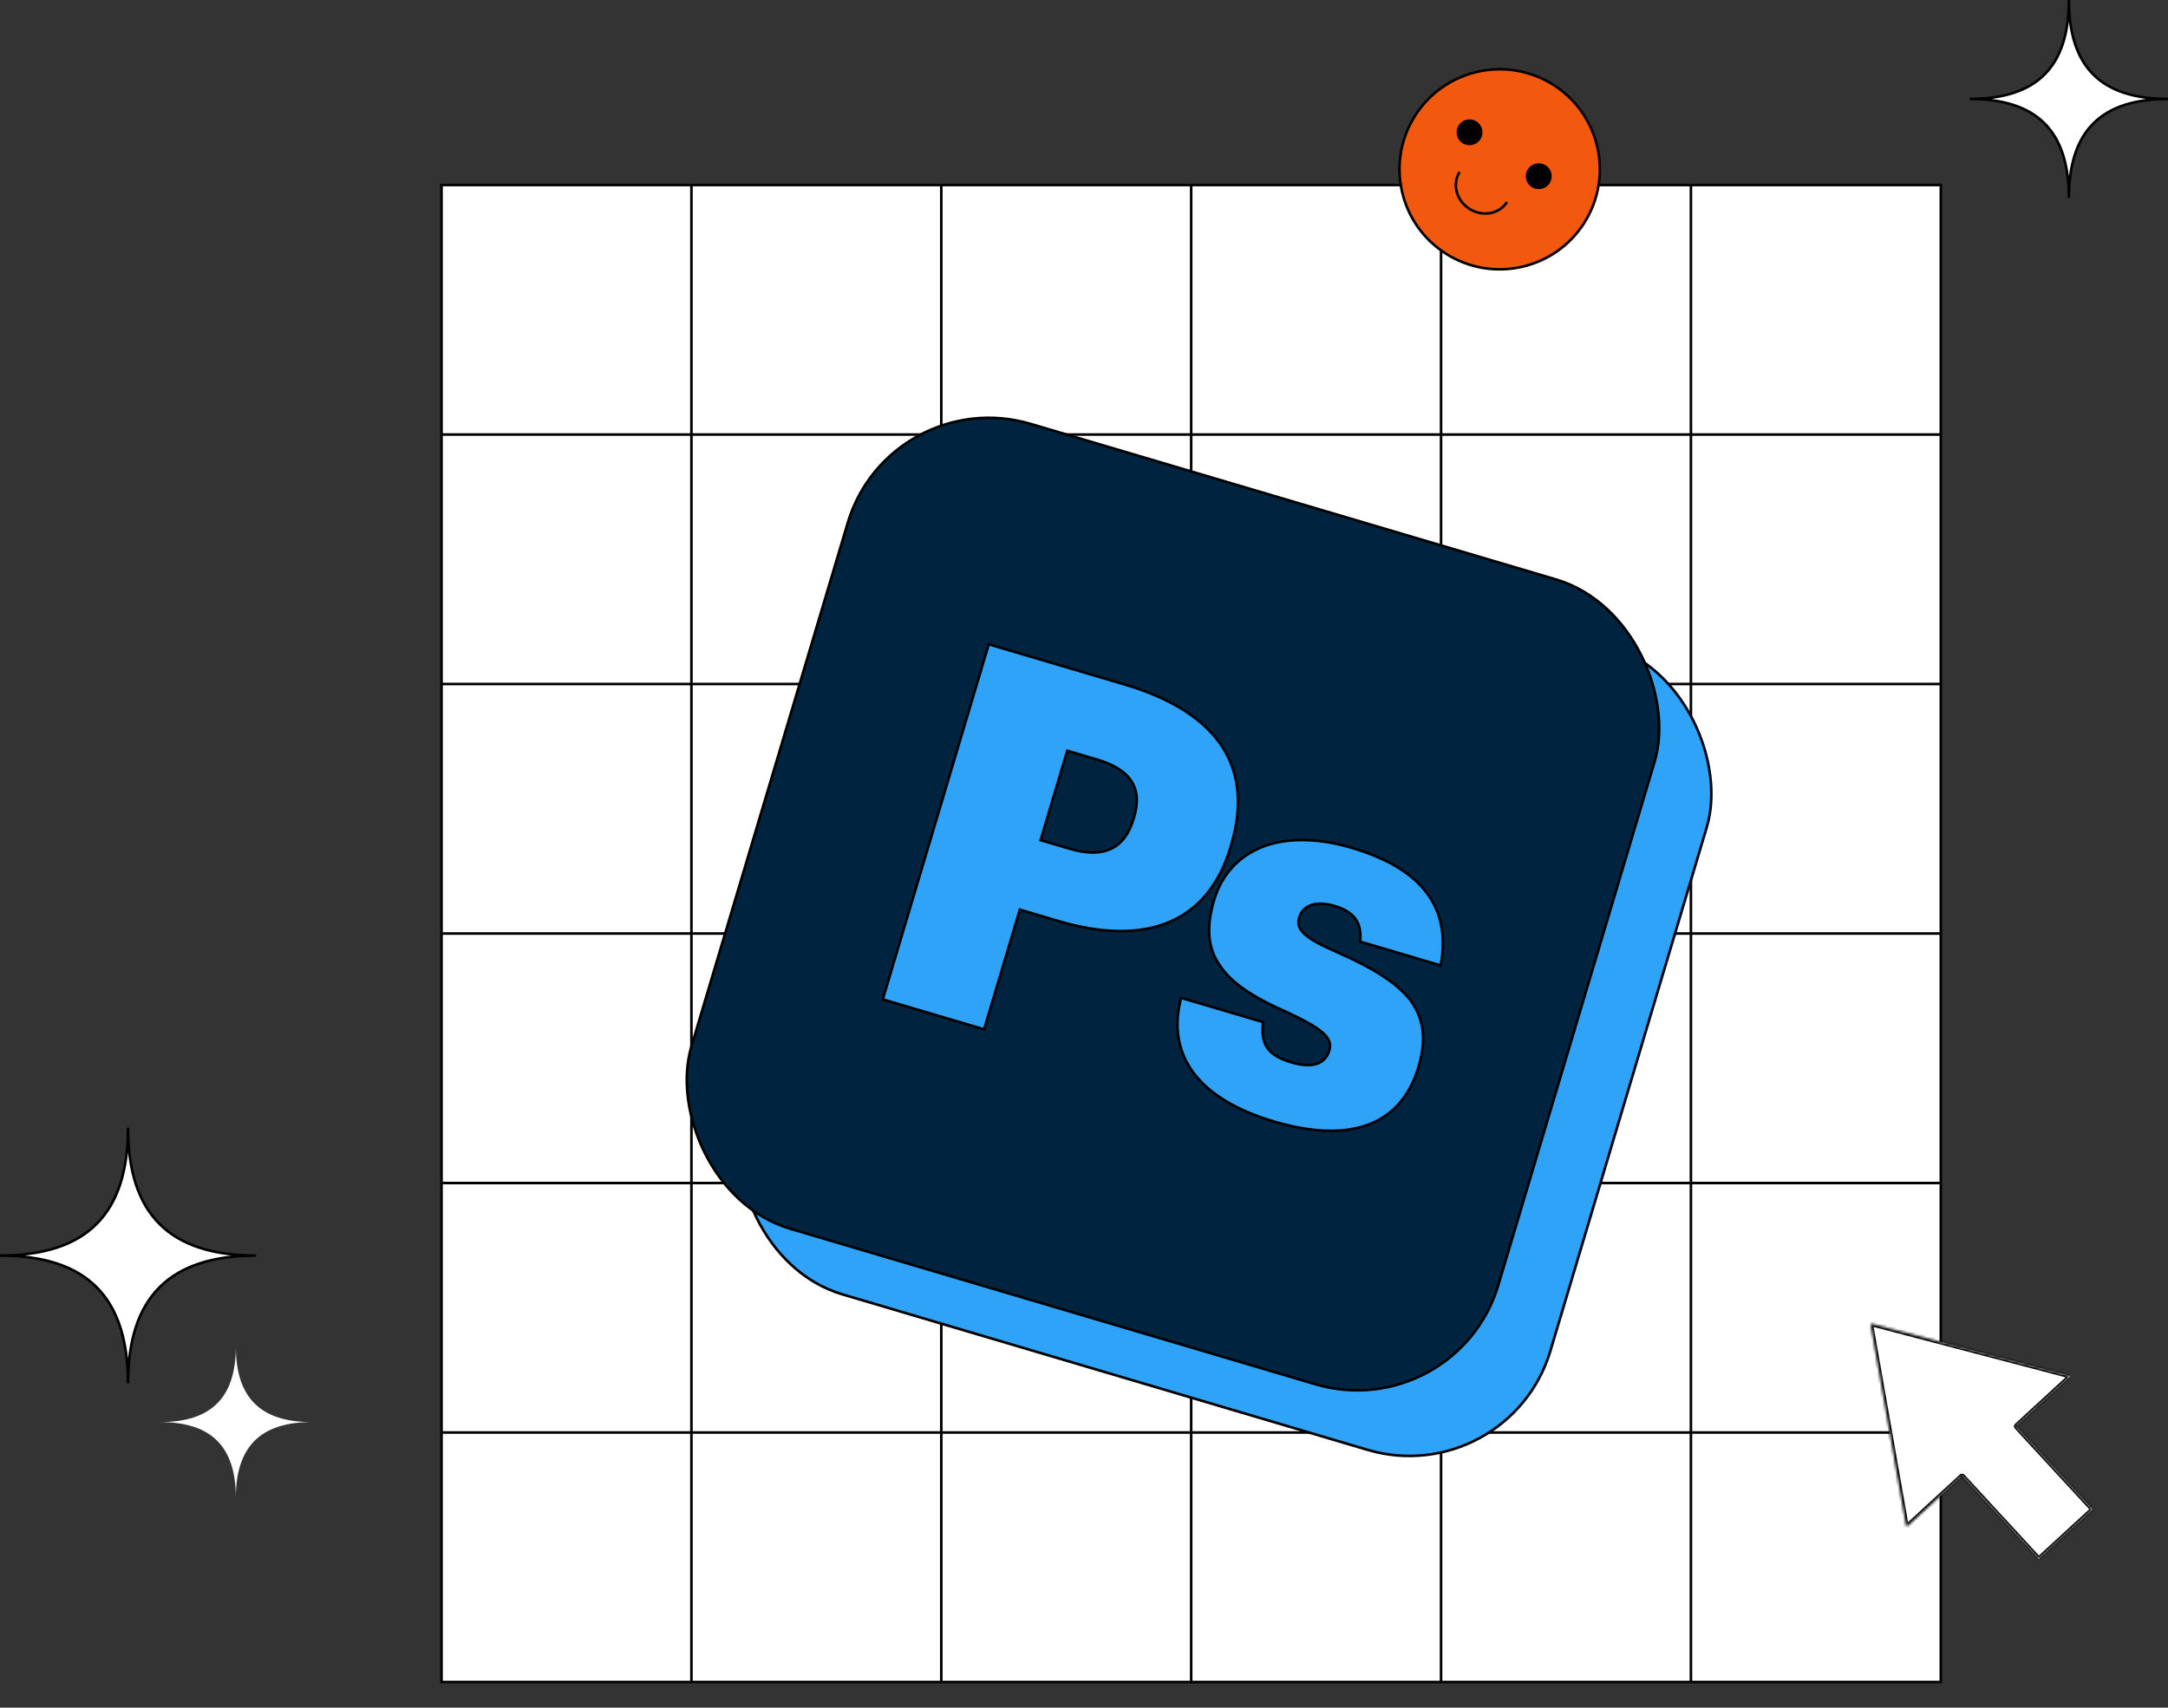
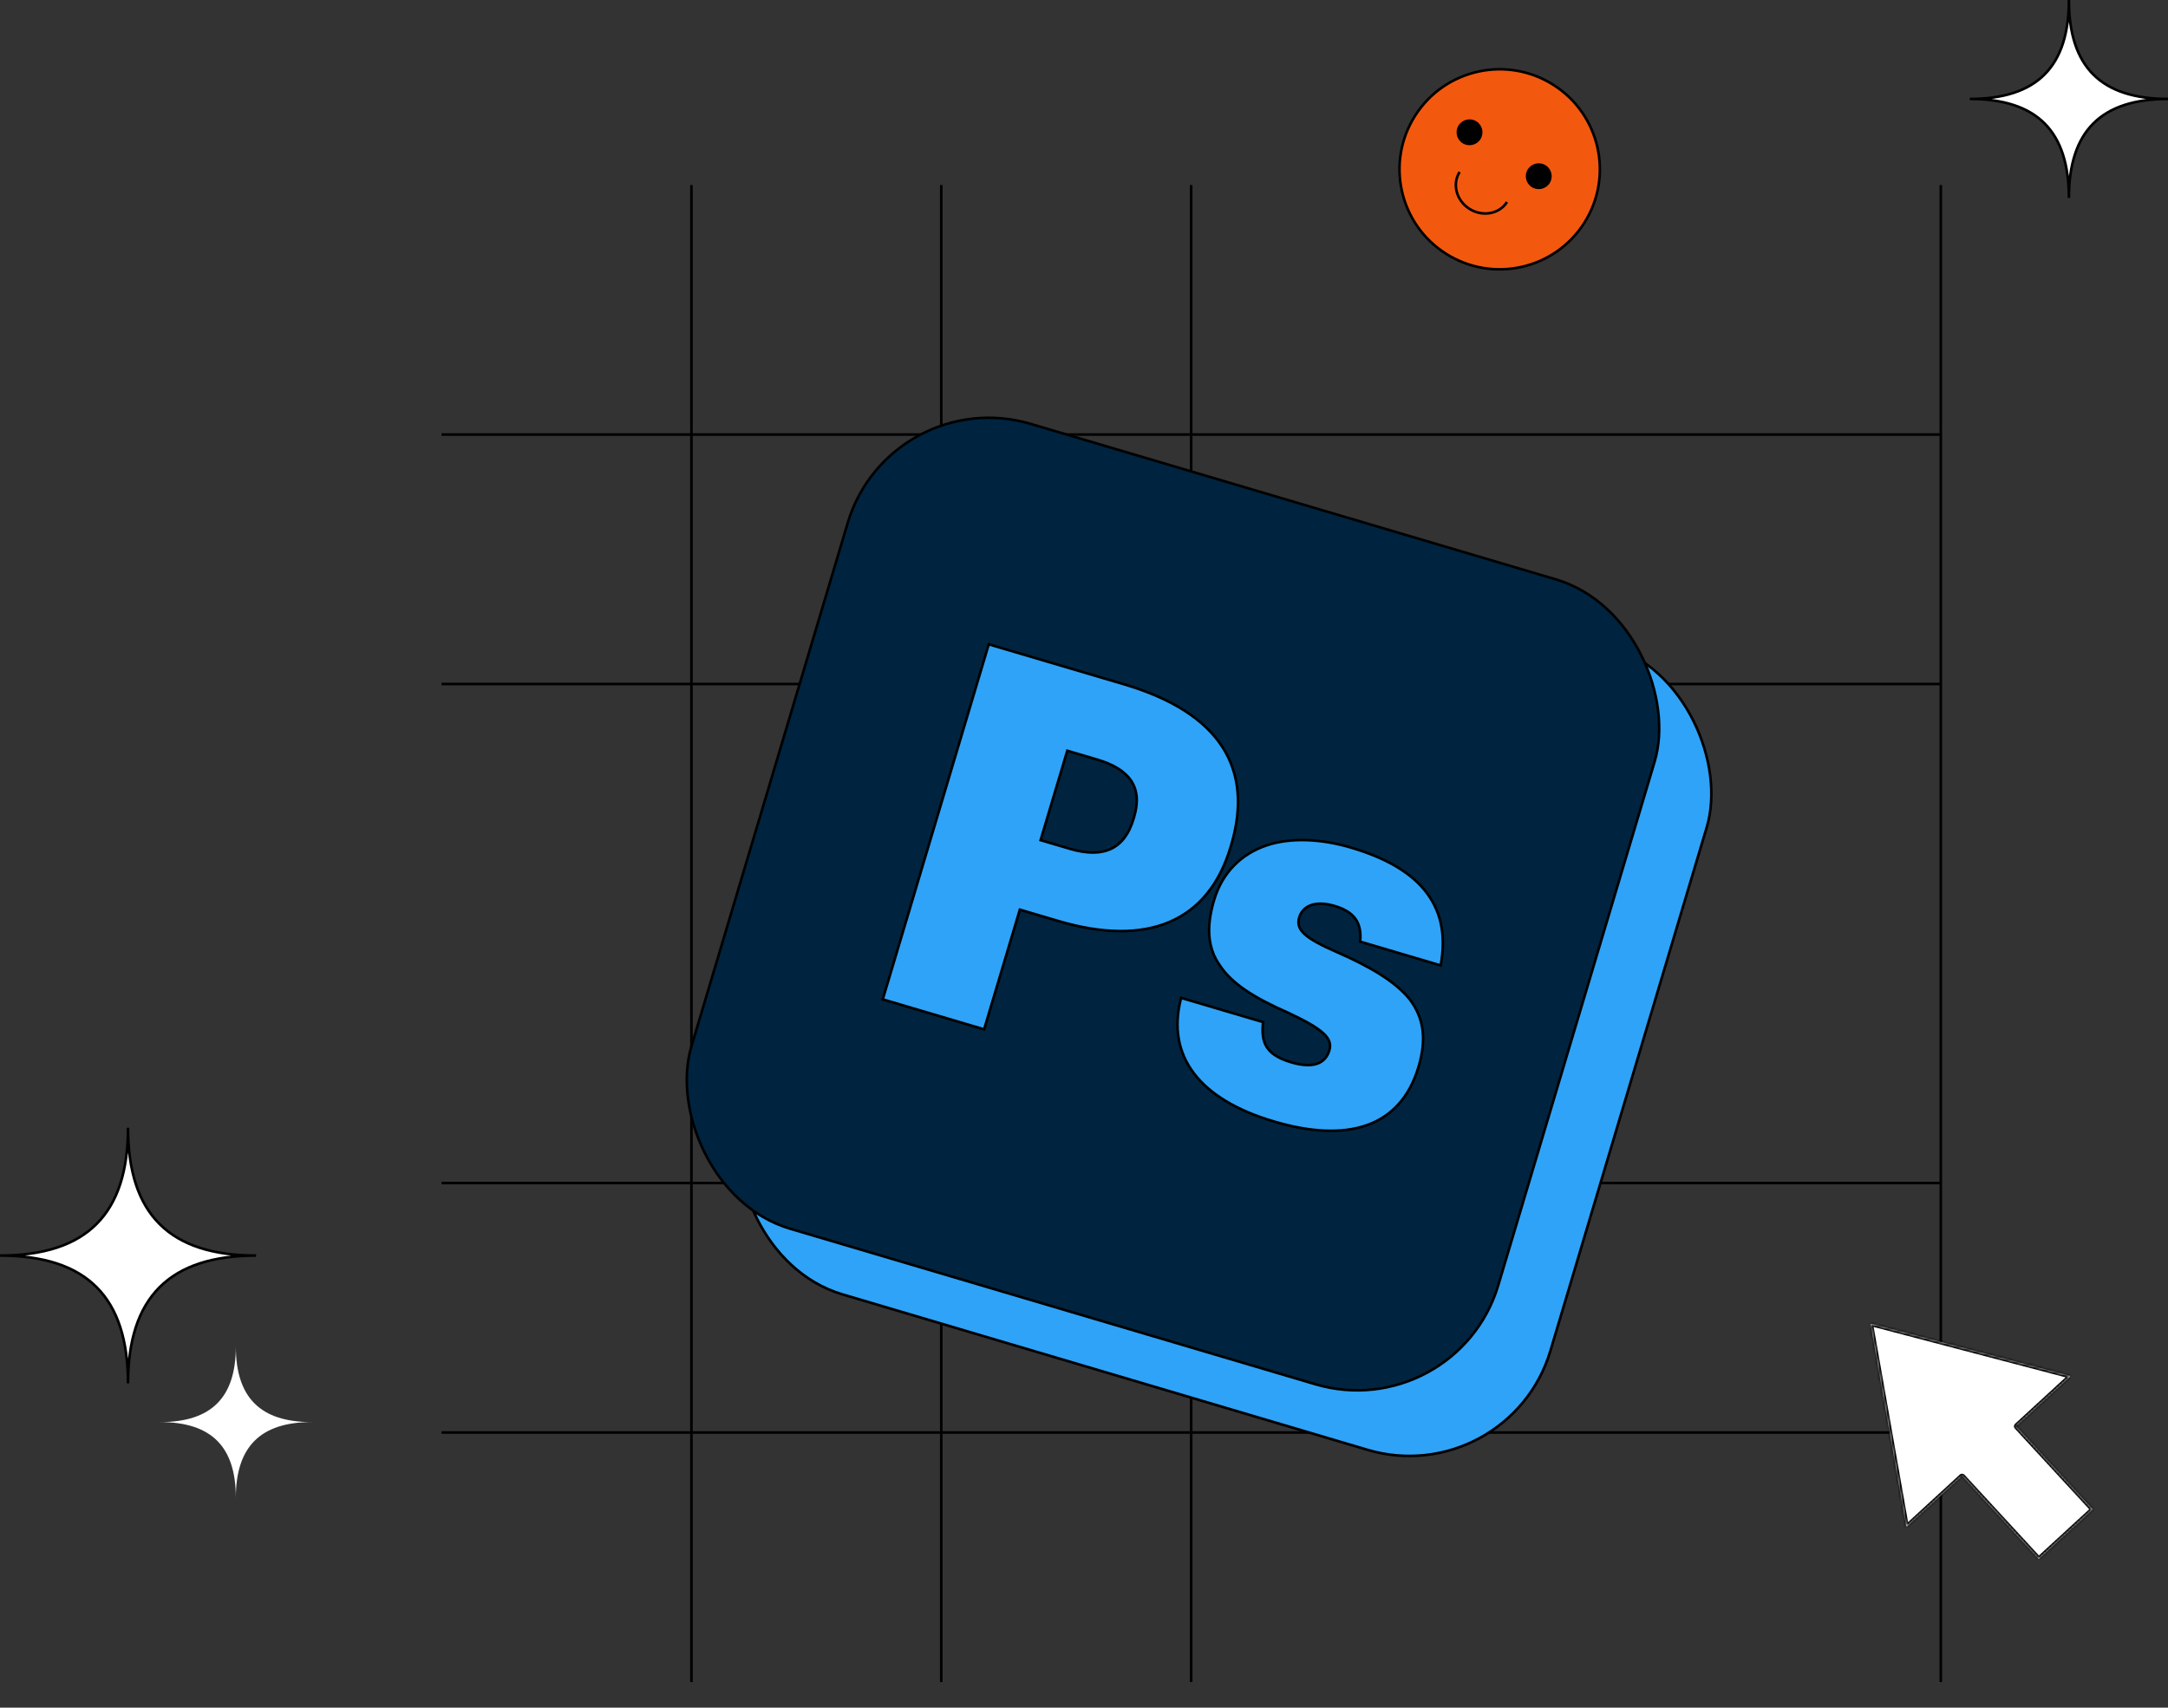
<svg xmlns="http://www.w3.org/2000/svg" width="839" height="661" viewBox="0 0 839 661" fill="none">
  <rect x="0" y="0" width="839" height="661" fill="#333333" stroke="none" />
-   <path d="M751.081 71.625H170.871V651.071H751.081V71.625Z" fill="white" stroke="black" stroke-miterlimit="10" />
+   <path d="M751.081 71.625V651.071H751.081V71.625Z" fill="white" stroke="black" stroke-miterlimit="10" />
  <path d="M170.871 554.492H751.081" stroke="black" stroke-miterlimit="10" />
  <path d="M170.871 457.926H751.081" stroke="black" stroke-miterlimit="10" />
-   <path d="M170.871 361.348H751.081" stroke="black" stroke-miterlimit="10" />
  <path d="M170.871 264.77H751.081" stroke="black" stroke-miterlimit="10" />
  <path d="M170.871 168.203H751.081" stroke="black" stroke-miterlimit="10" />
-   <path d="M654.375 71.625V651.071" stroke="black" stroke-miterlimit="10" />
-   <path d="M557.68 71.625V651.071" stroke="black" stroke-miterlimit="10" />
  <path d="M460.977 71.625V651.071" stroke="black" stroke-miterlimit="10" />
  <path d="M364.27 71.625V651.071" stroke="black" stroke-miterlimit="10" />
  <path d="M267.578 71.625V651.071" stroke="black" stroke-miterlimit="10" />
  <mask id="path-12-inside-1_805_157" fill="white">
    <path fill-rule="evenodd" clip-rule="evenodd" d="M800.941 533.049C801.136 532.87 801.055 532.547 800.8 532.48L724.346 512.416C724.11 512.354 723.889 512.557 723.932 512.797L737.629 590.548C737.675 590.808 737.991 590.914 738.185 590.736L759.074 571.534C759.21 571.409 759.422 571.418 759.547 571.553L788.765 603.255C788.89 603.391 789.102 603.4 789.238 603.275L809.673 584.49C809.809 584.365 809.818 584.154 809.693 584.018L780.474 552.316C780.349 552.18 780.358 551.969 780.494 551.844L800.941 533.049Z" />
  </mask>
  <path fill-rule="evenodd" clip-rule="evenodd" d="M800.941 533.049C801.136 532.87 801.055 532.547 800.8 532.48L724.346 512.416C724.11 512.354 723.889 512.557 723.932 512.797L737.629 590.548C737.675 590.808 737.991 590.914 738.185 590.736L759.074 571.534C759.21 571.409 759.422 571.418 759.547 571.553L788.765 603.255C788.89 603.391 789.102 603.4 789.238 603.275L809.673 584.49C809.809 584.365 809.818 584.154 809.693 584.018L780.474 552.316C780.349 552.18 780.358 551.969 780.494 551.844L800.941 533.049Z" fill="white" />
  <path d="M809.673 584.49L810.351 585.225L809.673 584.49ZM788.765 603.255L789.501 602.579L788.765 603.255ZM789.238 603.275L788.56 602.54L789.238 603.275ZM759.547 571.553L758.811 572.23L759.547 571.553ZM737.629 590.548L738.615 590.375L737.629 590.548ZM800.8 532.48L800.545 533.446L800.8 532.48ZM724.346 512.416L724.6 511.45L724.346 512.416ZM723.932 512.797L722.946 512.97L723.932 512.797ZM724.092 513.383L800.545 533.446L801.054 531.513L724.6 511.45L724.092 513.383ZM738.615 590.375L724.917 512.624L722.946 512.97L736.644 590.721L738.615 590.375ZM758.397 570.798L737.508 590L738.863 591.471L759.752 572.269L758.397 570.798ZM789.501 602.579L760.283 570.877L758.811 572.23L788.029 603.932L789.501 602.579ZM808.996 583.755L788.56 602.54L789.915 604.01L810.351 585.225L808.996 583.755ZM779.738 552.993L808.957 584.695L810.429 583.341L781.211 551.639L779.738 552.993ZM800.263 532.313L779.816 551.109L781.172 552.579L801.619 533.784L800.263 532.313ZM781.211 551.639C781.46 551.91 781.442 552.331 781.172 552.579L779.816 551.109C779.274 551.607 779.239 552.451 779.738 552.993L781.211 551.639ZM810.351 585.225C810.893 584.727 810.928 583.883 810.429 583.341L808.957 584.695C808.707 584.424 808.725 584.004 808.996 583.755L810.351 585.225ZM788.029 603.932C788.528 604.474 789.373 604.509 789.915 604.01L788.56 602.54C788.831 602.291 789.252 602.308 789.501 602.579L788.029 603.932ZM759.752 572.269C759.481 572.518 759.06 572.5 758.811 572.23L760.283 570.877C759.784 570.335 758.939 570.3 758.397 570.798L759.752 572.269ZM736.644 590.721C736.827 591.759 738.086 592.185 738.863 591.471L737.508 590C737.895 589.644 738.524 589.857 738.615 590.375L736.644 590.721ZM800.545 533.446C800.036 533.313 799.876 532.669 800.263 532.313L801.619 533.784C802.395 533.07 802.075 531.781 801.054 531.513L800.545 533.446ZM724.6 511.45C723.659 511.202 722.777 512.012 722.946 512.97L724.917 512.624C725.001 513.102 724.562 513.506 724.092 513.383L724.6 511.45Z" fill="black" mask="url(#path-12-inside-1_805_157)" />
  <path d="M0 486.003C33.587 486.003 49.541 469.922 49.541 436.527C49.541 470.169 65.792 486.003 99.083 486.003C65.693 486.003 49.541 502.084 49.541 535.48C49.541 502.134 33.637 486.003 0 486.003Z" fill="white" stroke="black" />
  <path d="M61.934 550.463C81.823 550.463 91.27 540.941 91.27 521.166C91.27 541.087 100.893 550.463 120.607 550.463C100.834 550.463 91.27 559.986 91.27 579.761C91.27 560.015 81.852 550.463 61.934 550.463Z" fill="white" />
  <path d="M762.297 38.302C788.298 38.302 800.649 25.853 800.649 2.95667e-05C800.649 26.044 813.229 38.302 839.001 38.302C813.153 38.302 800.649 50.751 800.649 76.603C800.649 50.789 788.337 38.302 762.297 38.302Z" fill="white" stroke="black" />
  <path d="M613.086 86.296C601.604 104.342 577.646 109.676 559.575 98.208C541.505 86.74 536.165 62.814 547.647 44.767C559.13 26.721 583.088 21.387 601.158 32.855C619.229 44.324 624.569 68.25 613.086 86.296Z" fill="#F2590F" stroke="black" />
  <path d="M583.197 78.2C580.227 82.867 573.716 84.046 568.653 80.833C563.59 77.621 561.894 71.233 564.863 66.565" stroke="black" />
  <ellipse cx="5.011" cy="5.008" rx="5.011" ry="5.008" transform="matrix(0.844 0.536 -0.537 0.844 567.152 44.294)" fill="black" />
  <ellipse cx="5.011" cy="5.008" rx="5.011" ry="5.008" transform="matrix(0.844 0.536 -0.537 0.844 593.945 61.299)" fill="black" />
  <rect x="0.336" y="0.621" width="325.586" height="325.213" rx="56.816" transform="matrix(0.959 0.284 -0.286 0.958 364.367 172.636)" fill="#2FA3F7" stroke="black" />
  <rect x="0.336" y="0.621" width="325.586" height="325.213" rx="56.816" transform="matrix(0.959 0.284 -0.286 0.958 344.184 147.244)" fill="#00243F" stroke="black" />
  <path d="M382.628 249.392L434.954 264.864C472.658 276.013 485.173 297.914 476.453 327.132L476.224 327.901C467.562 356.928 443.927 366.674 409.493 356.492L394.68 352.112L380.855 398.439L341.611 386.835L382.628 249.392ZM414.062 328.556C427.143 332.424 435.212 328.535 438.654 317.001L438.884 316.232C442.383 304.506 436.892 297.653 424.58 294.012L413.038 290.599L402.712 325.2L414.062 328.556ZM493.033 434.12C464.37 425.644 451.133 408.97 457.075 386.251L488.816 395.637C487.926 403.532 489.856 408.287 499.667 411.188C508.132 413.691 512.897 411.753 514.446 406.563C515.88 401.757 511.702 398.221 498.482 392.01C485.34 386.242 476.717 380.763 472.11 373.753C467.388 367.127 466.683 358.969 469.838 348.396C473.108 337.439 480.633 330.46 490.184 327.218C499.485 324.111 511.254 324.662 522.796 328.075C535.108 331.716 545.057 336.959 551.203 344.424C557.349 351.89 559.806 361.193 557.539 373.702L526.375 364.487C527.036 357.36 524.356 353.012 516.469 350.679C508.966 348.461 504.144 350.591 502.767 355.205C501.333 360.01 505.376 363.298 517.229 368.476C530.563 374.302 540.148 380.065 545.639 386.918C551.016 394.156 552.164 402.236 548.951 413.001C541.838 436.837 520.927 442.368 493.033 434.12Z" fill="#2FA3F7" />
  <path d="M382.628 249.392L382.771 248.913L382.292 248.771L382.149 249.25L382.628 249.392ZM394.68 352.112L394.823 351.633L394.344 351.491L394.201 351.97L394.68 352.112ZM380.855 398.439L380.712 398.918L381.191 399.06L381.334 398.581L380.855 398.439ZM341.611 386.835L341.132 386.693L340.989 387.172L341.468 387.314L341.611 386.835ZM413.038 290.599L413.181 290.12L412.701 289.978L412.558 290.457L413.038 290.599ZM402.712 325.2L402.232 325.058L402.089 325.538L402.569 325.679L402.712 325.2ZM382.485 249.871L434.811 265.343L435.096 264.385L382.771 248.913L382.485 249.871ZM434.811 265.343C453.602 270.9 466.029 279.111 472.691 289.492C479.344 299.859 480.305 312.479 475.974 326.99L476.933 327.274C481.322 312.567 480.385 299.627 473.534 288.952C466.693 278.291 454.01 269.978 435.096 264.385L434.811 265.343ZM475.974 326.99L475.745 327.759L476.703 328.043L476.933 327.274L475.974 326.99ZM475.745 327.759C471.447 342.161 463.459 351.718 452.328 356.44C441.179 361.17 426.791 361.086 409.636 356.013L409.35 356.971C426.63 362.081 441.276 362.214 452.718 357.36C464.179 352.497 472.339 342.668 476.703 328.043L475.745 327.759ZM409.636 356.013L394.823 351.633L394.537 352.591L409.35 356.971L409.636 356.013ZM394.201 351.97L380.375 398.297L381.334 398.581L395.16 352.254L394.201 351.97ZM380.998 397.96L341.754 386.356L341.468 387.314L380.712 398.918L380.998 397.96ZM342.091 386.977L383.108 249.533L382.149 249.25L341.132 386.693L342.091 386.977ZM413.919 329.035C420.519 330.987 425.947 331.01 430.186 329.006C434.438 326.995 437.387 322.996 439.134 317.143L438.175 316.859C436.479 322.54 433.673 326.252 429.759 328.103C425.833 329.96 420.685 329.994 414.205 328.077L413.919 329.035ZM439.134 317.143L439.363 316.374L438.404 316.09L438.175 316.859L439.134 317.143ZM439.363 316.374C441.142 310.414 440.658 305.602 438.075 301.809C435.507 298.037 430.927 295.368 424.723 293.533L424.437 294.491C430.544 296.297 434.866 298.875 437.247 302.372C439.613 305.847 440.125 310.325 438.404 316.09L439.363 316.374ZM424.723 293.533L413.181 290.12L412.895 291.078L424.437 294.491L424.723 293.533ZM412.558 290.457L402.232 325.058L403.191 325.342L413.517 290.741L412.558 290.457ZM402.569 325.679L413.919 329.035L414.205 328.077L402.855 324.721L402.569 325.679ZM457.075 386.251L457.218 385.772L456.722 385.626L456.591 386.126L457.075 386.251ZM488.816 395.637L489.314 395.692L489.36 395.277L488.959 395.158L488.816 395.637ZM498.482 392.01L498.696 391.558L498.684 391.553L498.482 392.01ZM472.11 373.753L472.528 373.478L472.523 373.47L472.518 373.462L472.11 373.753ZM490.184 327.218L490.026 326.744L490.024 326.745L490.184 327.218ZM551.203 344.424L550.816 344.742L550.816 344.742L551.203 344.424ZM557.539 373.702L557.396 374.181L557.932 374.339L558.031 373.79L557.539 373.702ZM526.375 364.487L525.877 364.441L525.839 364.849L526.232 364.966L526.375 364.487ZM517.229 368.476L517.43 368.018L517.43 368.018L517.229 368.476ZM545.639 386.918L546.042 386.62L546.036 386.613L546.03 386.606L545.639 386.918ZM493.176 433.641C478.9 429.42 468.536 423.176 462.475 415.224C456.43 407.292 454.622 397.606 457.559 386.377L456.591 386.126C453.586 397.616 455.425 407.626 461.679 415.83C467.916 424.014 478.503 430.345 492.89 434.599L493.176 433.641ZM456.932 386.731L488.673 396.116L488.959 395.158L457.218 385.772L456.932 386.731ZM488.319 395.582C487.87 399.567 488.116 402.869 489.805 405.552C491.496 408.238 494.567 410.201 499.524 411.667L499.81 410.709C494.957 409.274 492.157 407.409 490.652 405.019C489.146 402.625 488.872 399.603 489.314 395.692L488.319 395.582ZM499.524 411.667C503.801 412.932 507.225 413.101 509.808 412.234C512.426 411.355 514.111 409.435 514.925 406.705L513.966 406.421C513.232 408.881 511.76 410.525 509.491 411.287C507.188 412.06 503.998 411.947 499.81 410.709L499.524 411.667ZM514.925 406.705C515.31 405.417 515.324 404.184 514.887 402.965C514.453 401.757 513.59 400.605 512.294 399.442C509.715 397.125 505.302 394.662 498.696 391.558L498.268 392.463C504.881 395.569 509.168 397.979 511.624 400.185C512.846 401.283 513.585 402.304 513.945 403.305C514.3 404.295 514.299 405.306 513.966 406.421L514.925 406.705ZM498.684 391.553C485.552 385.788 477.05 380.358 472.528 373.478L471.691 374.027C476.384 381.168 485.128 386.695 498.28 392.468L498.684 391.553ZM472.518 373.462C467.915 367.004 467.189 359.021 470.317 348.538L469.358 348.254C466.176 358.917 466.861 367.25 471.702 374.043L472.518 373.462ZM470.317 348.538C473.538 337.746 480.938 330.884 490.344 327.691L490.024 326.745C480.329 330.036 472.677 337.133 469.358 348.254L470.317 348.538ZM490.342 327.692C499.516 324.627 511.173 325.16 522.653 328.554L522.939 327.596C511.334 324.164 499.455 323.594 490.026 326.744L490.342 327.692ZM522.653 328.554C534.923 332.182 544.762 337.387 550.816 344.742L551.59 344.106C545.353 336.53 535.293 331.249 522.939 327.596L522.653 328.554ZM550.816 344.742C556.856 352.078 559.292 361.227 557.047 373.614L558.031 373.79C560.321 361.159 557.843 351.702 551.59 344.106L550.816 344.742ZM557.682 373.223L526.518 364.007L526.232 364.966L557.396 374.181L557.682 373.223ZM526.873 364.532C527.21 360.901 526.703 357.9 525.039 355.5C523.377 353.103 520.616 351.384 516.612 350.2L516.326 351.159C520.209 352.307 522.731 353.929 524.216 356.07C525.699 358.209 526.201 360.946 525.877 364.441L526.873 364.532ZM516.612 350.2C512.799 349.073 509.602 349.03 507.152 349.91C504.683 350.797 503.02 352.607 502.287 355.063L503.246 355.346C503.89 353.189 505.327 351.627 507.489 350.85C509.671 350.066 512.636 350.068 516.326 351.159L516.612 350.2ZM502.287 355.063C501.904 356.346 501.88 357.56 502.281 358.739C502.68 359.91 503.484 361.002 504.681 362.073C507.061 364.203 511.104 366.346 517.027 368.934L517.43 368.018C511.501 365.428 507.596 363.339 505.35 361.328C504.234 360.33 503.555 359.375 503.228 358.416C502.905 357.465 502.912 356.466 503.246 355.346L502.287 355.063ZM517.027 368.934C530.351 374.755 539.838 380.478 545.249 387.231L546.03 386.606C540.458 379.651 530.775 373.849 517.43 368.018L517.027 368.934ZM545.237 387.217C550.501 394.303 551.649 402.212 548.472 412.859L549.431 413.142C552.678 402.26 551.53 394.01 546.042 386.62L545.237 387.217ZM548.472 412.859C544.955 424.642 538.054 431.848 528.621 435.12C519.157 438.403 507.073 437.75 493.176 433.641L492.89 434.599C506.887 438.738 519.205 439.444 528.948 436.064C538.722 432.673 545.834 425.195 549.431 413.142L548.472 412.859Z" fill="black" />
</svg>